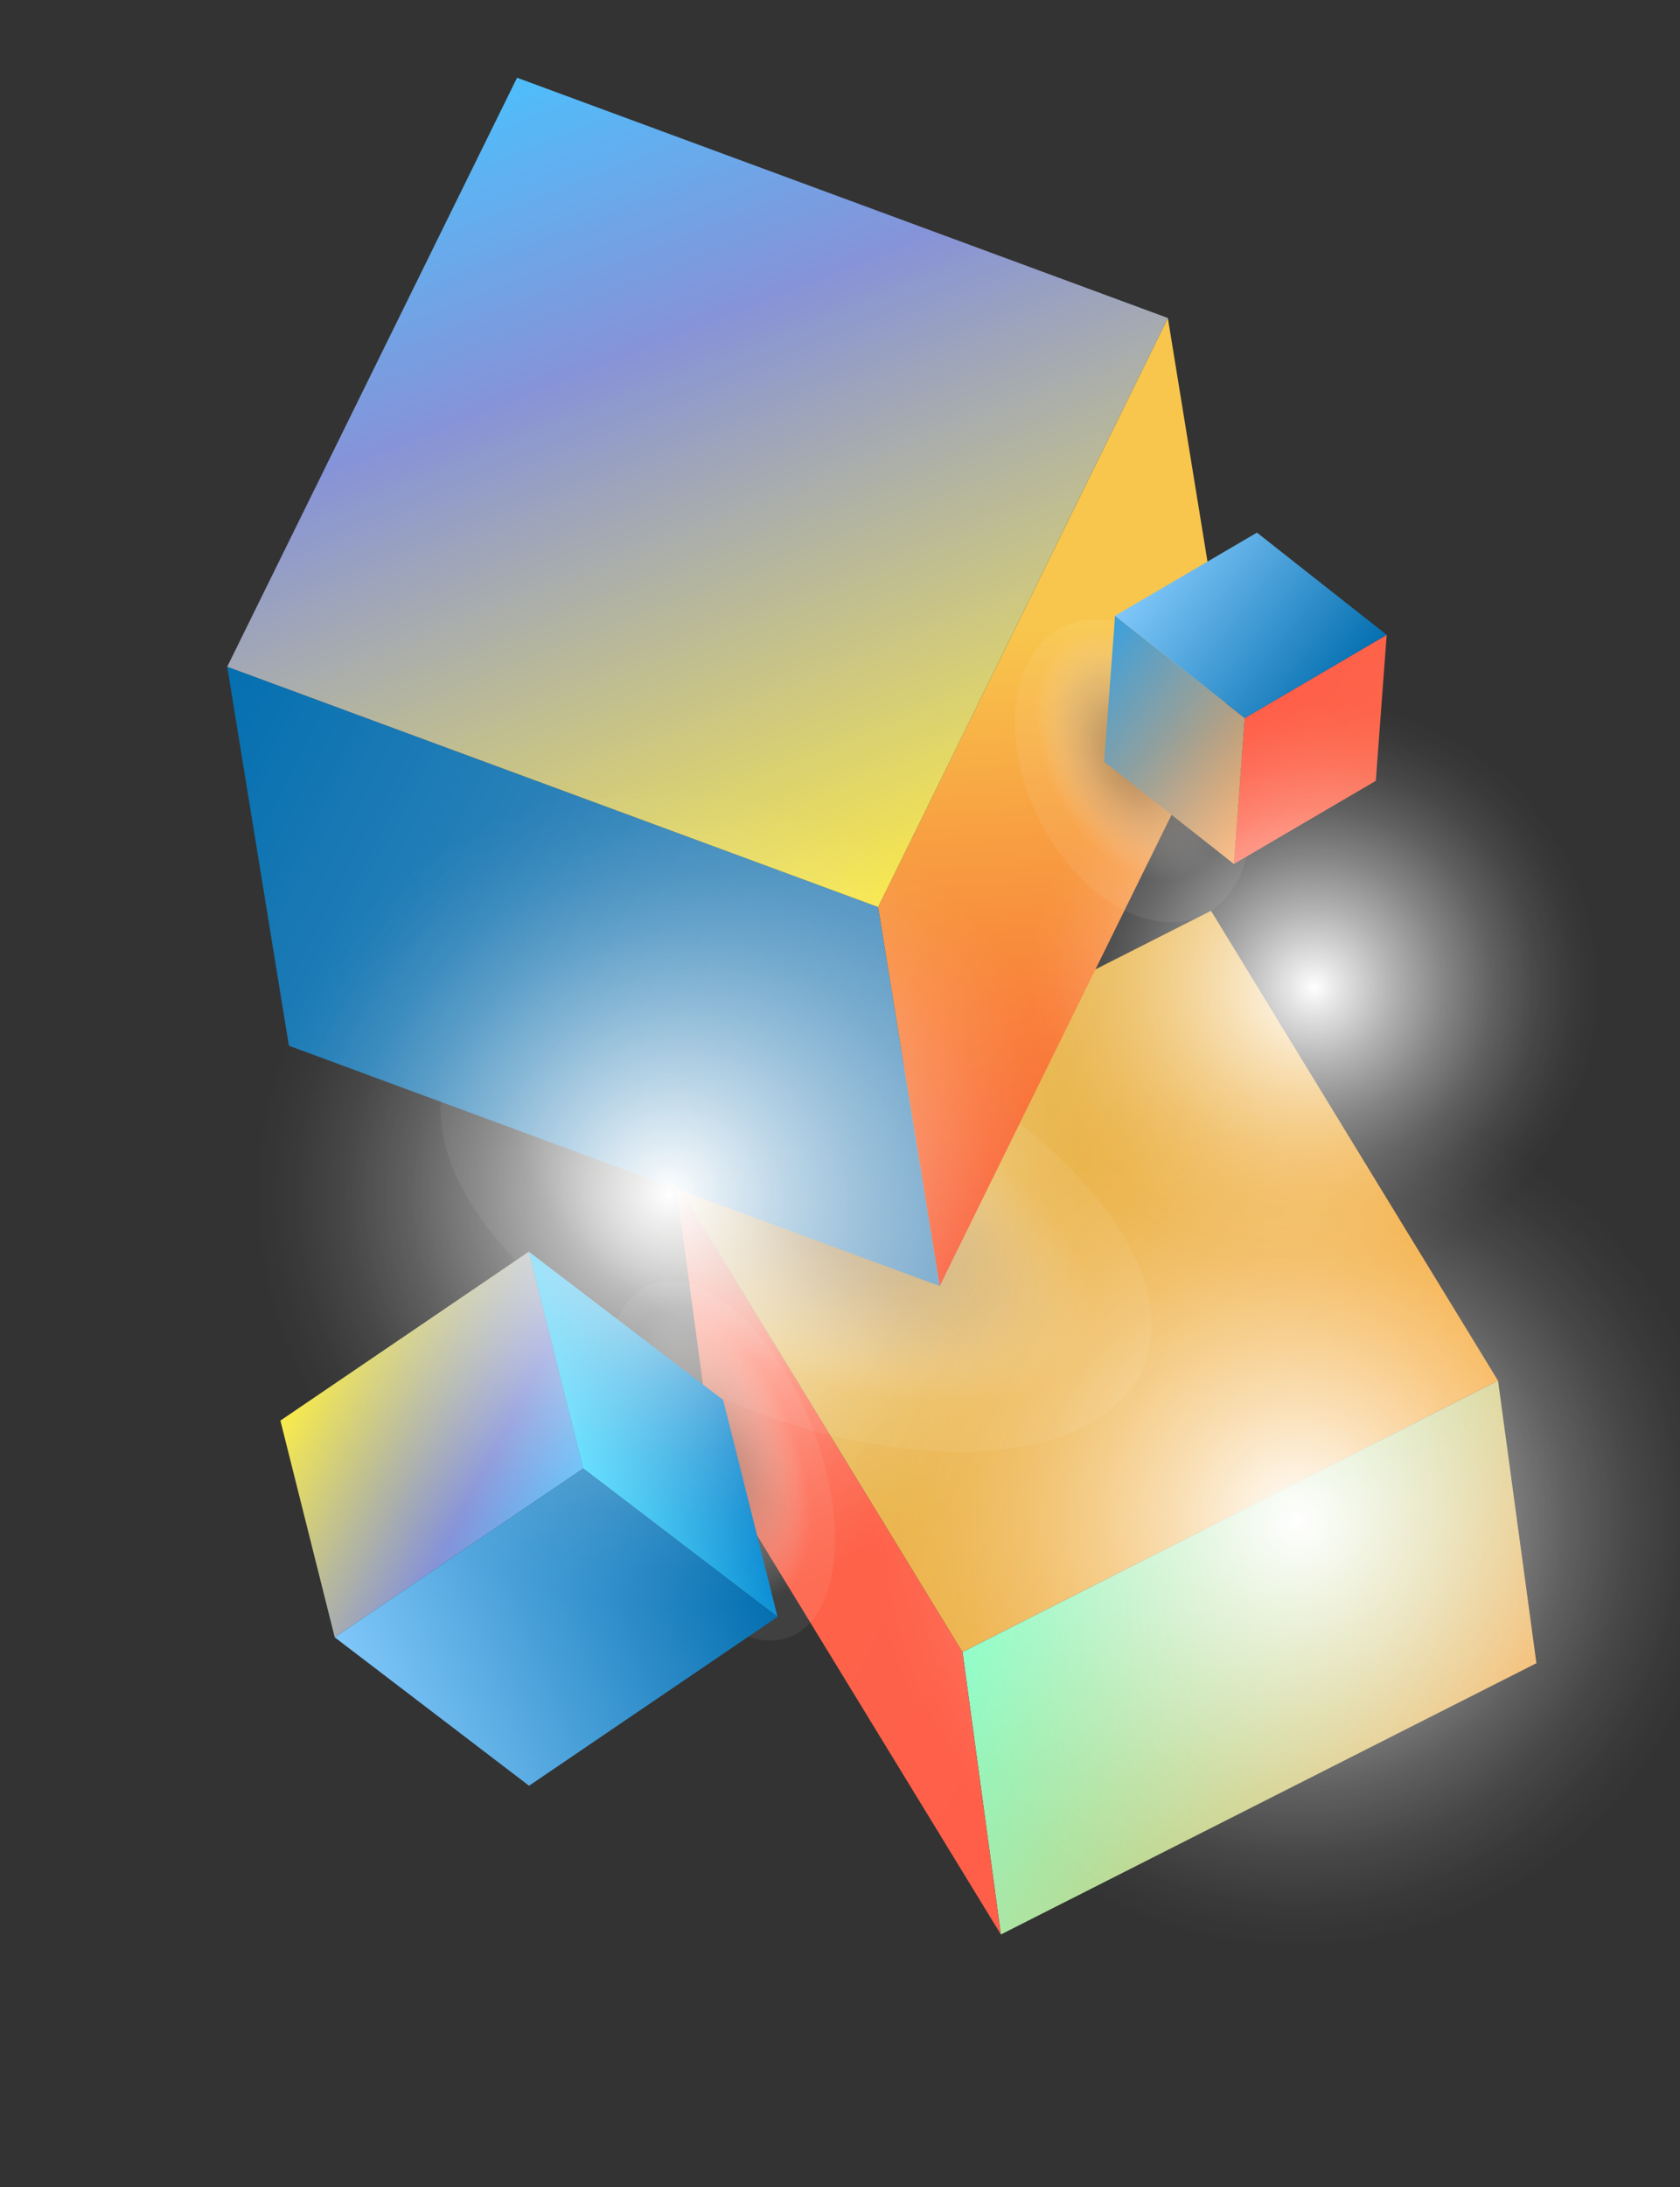
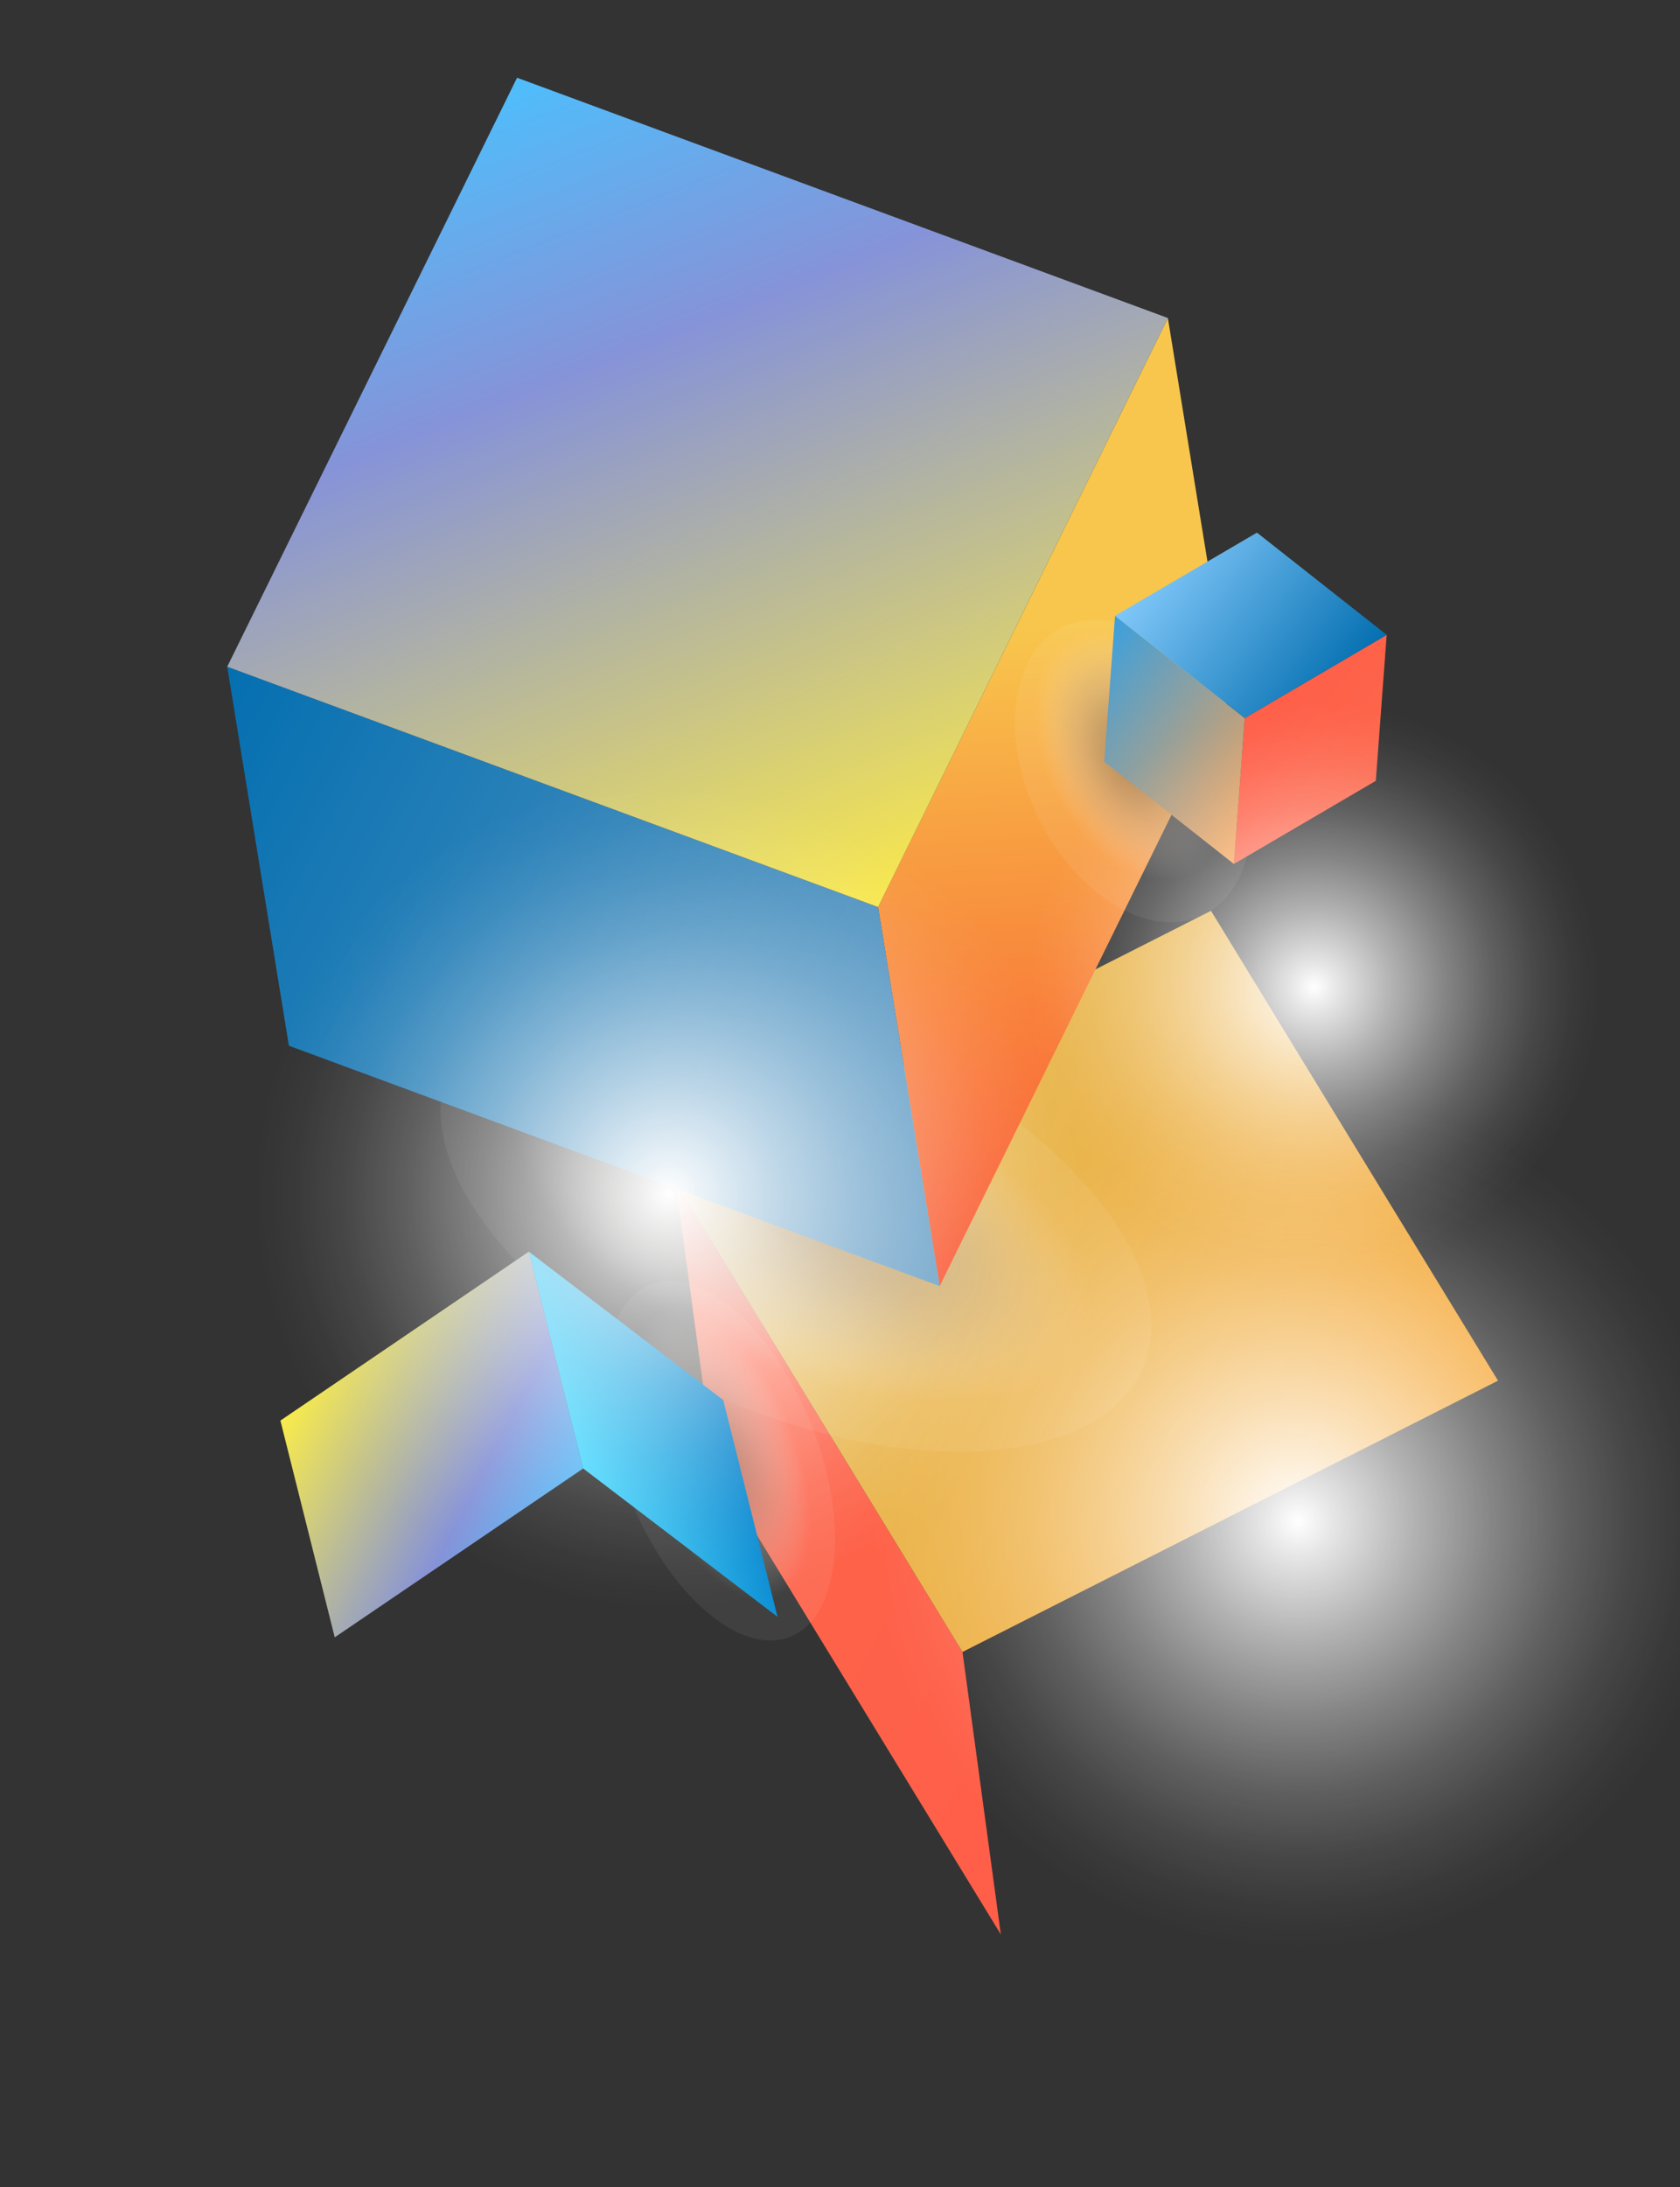
<svg xmlns="http://www.w3.org/2000/svg" width="206" height="268" viewBox="0 0 206 268" fill="none">
  <rect x="0" y="0" width="206" height="268" fill="#333333" stroke="none" />
-   <path d="M183.688 169.172L188.392 203.787L122.727 237.024L118.024 202.409L183.688 169.172Z" fill="url(#paint0_linear_254_889)" />
  <path d="M118.019 202.408L122.723 237.023L87.536 179.461L82.836 144.84L118.019 202.408Z" fill="url(#paint1_linear_254_889)" />
  <path d="M148.494 111.598L183.684 169.169L118.02 202.407L82.836 144.839L148.494 111.598Z" fill="url(#paint2_linear_254_889)" />
  <path style="mix-blend-mode:multiply" opacity="0.64" d="M88.078 171.18C111.563 181.359 134.867 179.768 140.129 167.628C145.39 155.487 130.618 137.394 107.133 127.215C83.648 117.037 60.344 118.627 55.082 130.768C49.82 142.908 64.593 161.001 88.078 171.18Z" fill="url(#paint3_radial_254_889)" />
  <path d="M143.203 38.965L150.759 85.4L115.222 157.577L107.669 111.136L143.203 38.965Z" fill="url(#paint4_linear_254_889)" />
  <path d="M107.671 111.137L115.224 157.578L35.424 128.13L27.862 81.692L107.671 111.137Z" fill="url(#paint5_linear_254_889)" />
  <path d="M143.204 38.965L107.67 111.137L27.861 81.692L63.401 9.524L143.204 38.965Z" fill="url(#paint6_linear_254_889)" />
  <path style="mix-blend-mode:multiply" opacity="0.64" d="M96.897 200.55C103.056 198.103 104.211 186.46 99.478 174.545C94.744 162.63 85.913 154.954 79.754 157.401C73.595 159.848 72.439 171.491 77.173 183.407C81.907 195.322 90.737 202.997 96.897 200.55Z" fill="url(#paint7_radial_254_889)" />
  <path d="M41.045 200.615L34.383 174.059L64.85 153.357L71.514 179.924L41.045 200.615Z" fill="url(#paint8_linear_254_889)" />
  <path d="M71.508 179.926L64.844 153.359L88.676 171.539L95.34 198.105L71.508 179.926Z" fill="url(#paint9_linear_254_889)" />
-   <path d="M64.872 218.801L41.043 200.615L71.512 179.923L95.344 198.103L64.872 218.801Z" fill="url(#paint10_linear_254_889)" />
  <path style="mix-blend-mode:multiply" opacity="0.64" d="M147.564 112.097C154.003 108.952 155.365 98.504 150.605 88.763C145.846 79.022 136.769 73.674 130.33 76.82C123.891 79.966 122.53 90.413 127.289 100.154C132.048 109.896 141.126 115.243 147.564 112.097Z" fill="url(#paint11_radial_254_889)" />
  <path d="M170.034 77.787L168.7 95.674L151.298 105.861L152.629 87.98L170.034 77.787Z" fill="url(#paint12_linear_254_889)" />
  <path d="M152.633 87.981L151.302 105.861L135.392 93.332L136.727 75.445L152.633 87.981Z" fill="url(#paint13_linear_254_889)" />
  <path d="M136.726 75.447L154.127 65.26L170.037 77.789L152.633 87.982L136.726 75.447Z" fill="url(#paint14_linear_254_889)" />
  <path style="mix-blend-mode:overlay" d="M128.765 181.409C148.173 155.619 142.999 118.978 117.208 99.569C91.418 80.161 54.777 85.335 35.368 111.126C15.96 136.917 21.134 173.558 46.925 192.966C72.716 212.374 109.357 207.2 128.765 181.409Z" fill="url(#paint15_radial_254_889)" />
  <path style="mix-blend-mode:overlay" d="M131.392 239.813C160.871 255.161 197.209 243.705 212.557 214.226C227.904 184.748 216.448 148.409 186.969 133.062C157.491 117.715 121.152 129.171 105.805 158.649C90.458 188.128 101.914 224.466 131.392 239.813Z" fill="url(#paint16_radial_254_889)" />
  <path style="mix-blend-mode:overlay" d="M191.573 147.529C206.249 130.719 204.519 105.195 187.709 90.519C170.899 75.843 145.374 77.573 130.698 94.383C116.022 111.193 117.752 136.718 134.562 151.393C151.372 166.069 176.897 164.339 191.573 147.529Z" fill="url(#paint17_radial_254_889)" />
  <defs>
    <linearGradient id="paint0_linear_254_889" x1="125.246" y1="188.537" x2="181.172" y2="217.653" gradientUnits="userSpaceOnUse">
      <stop stop-color="#89FEC6" />
      <stop offset="1" stop-color="#F3B25D" />
    </linearGradient>
    <linearGradient id="paint1_linear_254_889" x1="68.21" y1="172.934" x2="137.349" y2="208.929" gradientUnits="userSpaceOnUse">
      <stop stop-color="#FC674B" />
      <stop offset="1" stop-color="#FF5E48" />
    </linearGradient>
    <linearGradient id="paint2_linear_254_889" x1="88.605" y1="133.759" x2="177.912" y2="180.255" gradientUnits="userSpaceOnUse">
      <stop stop-color="#E2C060" />
      <stop offset="1" stop-color="#F6A532" />
    </linearGradient>
    <radialGradient id="paint3_radial_254_889" cx="0" cy="0" r="1" gradientUnits="userSpaceOnUse" gradientTransform="translate(98.558 149.151) rotate(-156.568) scale(41.312 20.338)">
      <stop stop-color="#897465" />
      <stop offset="0.14" stop-color="#907D6F" stop-opacity="0.94" />
      <stop offset="0.35" stop-color="#A6968B" stop-opacity="0.78" />
      <stop offset="0.61" stop-color="#C9C0B9" stop-opacity="0.51" />
      <stop offset="0.89" stop-color="#FAF9F9" stop-opacity="0.13" />
      <stop offset="0.92" stop-color="white" stop-opacity="0.1" />
    </radialGradient>
    <linearGradient id="paint4_linear_254_889" x1="127.712" y1="76.951" x2="134.655" y2="175.443" gradientUnits="userSpaceOnUse">
      <stop stop-color="#F8C64C" />
      <stop offset="0.22" stop-color="#F8A443" />
      <stop offset="1" stop-color="#FA3526" />
    </linearGradient>
    <linearGradient id="paint5_linear_254_889" x1="21.637" y1="93.649" x2="121.452" y2="145.615" gradientUnits="userSpaceOnUse">
      <stop stop-color="#046FB0" />
      <stop offset="1" stop-color="#699FC6" />
    </linearGradient>
    <linearGradient id="paint6_linear_254_889" x1="63.798" y1="5.39" x2="105.691" y2="111.293" gradientUnits="userSpaceOnUse">
      <stop stop-color="#49C2FF" />
      <stop offset="0.35" stop-color="#8693D8" />
      <stop offset="1" stop-color="#F8E74C" />
    </linearGradient>
    <radialGradient id="paint7_radial_254_889" cx="0" cy="0" r="1" gradientUnits="userSpaceOnUse" gradientTransform="translate(88.251 178.066) rotate(68.323) scale(20.692 10.187)">
      <stop stop-color="#897465" />
      <stop offset="0.14" stop-color="#907D6F" stop-opacity="0.94" />
      <stop offset="0.35" stop-color="#A6968B" stop-opacity="0.78" />
      <stop offset="0.61" stop-color="#C9C0B9" stop-opacity="0.51" />
      <stop offset="0.89" stop-color="#FAF9F9" stop-opacity="0.13" />
      <stop offset="0.92" stop-color="white" stop-opacity="0.1" />
    </radialGradient>
    <linearGradient id="paint8_linear_254_889" x1="71.095" y1="186.537" x2="37.439" y2="168.83" gradientUnits="userSpaceOnUse">
      <stop stop-color="#49C2FF" />
      <stop offset="0.35" stop-color="#8693D8" />
      <stop offset="1" stop-color="#F8EB4C" />
    </linearGradient>
    <linearGradient id="paint9_linear_254_889" x1="88.897" y1="172.101" x2="71.259" y2="179.349" gradientUnits="userSpaceOnUse">
      <stop stop-color="#017FCB" />
      <stop offset="1" stop-color="#48D8FE" />
    </linearGradient>
    <linearGradient id="paint10_linear_254_889" x1="91.851" y1="189.631" x2="44.508" y2="209.084" gradientUnits="userSpaceOnUse">
      <stop stop-color="#046FB0" />
      <stop offset="1" stop-color="#80C7F9" />
    </linearGradient>
    <radialGradient id="paint11_radial_254_889" cx="0" cy="0" r="1" gradientUnits="userSpaceOnUse" gradientTransform="translate(138.778 92.522) rotate(-116.038) scale(17.796 11.44)">
      <stop stop-color="#897465" />
      <stop offset="0.14" stop-color="#907D6F" stop-opacity="0.94" />
      <stop offset="0.35" stop-color="#A6968B" stop-opacity="0.78" />
      <stop offset="0.61" stop-color="#C9C0B9" stop-opacity="0.51" />
      <stop offset="0.89" stop-color="#FAF9F9" stop-opacity="0.13" />
      <stop offset="0.92" stop-color="white" stop-opacity="0.1" />
    </radialGradient>
    <linearGradient id="paint12_linear_254_889" x1="167.661" y1="97.092" x2="153.729" y2="86.562" gradientUnits="userSpaceOnUse">
      <stop stop-color="#FC674B" />
      <stop offset="1" stop-color="#FF5E48" />
    </linearGradient>
    <linearGradient id="paint13_linear_254_889" x1="155.994" y1="99.692" x2="132.086" y2="81.622" gradientUnits="userSpaceOnUse">
      <stop stop-color="#F9A050" />
      <stop offset="1" stop-color="#3BA0DE" />
    </linearGradient>
    <linearGradient id="paint14_linear_254_889" x1="164.574" y1="85.061" x2="142.244" y2="68.183" gradientUnits="userSpaceOnUse">
      <stop stop-color="#046FB0" />
      <stop offset="1" stop-color="#80C7F9" />
    </linearGradient>
    <radialGradient id="paint15_radial_254_889" cx="0" cy="0" r="1" gradientUnits="userSpaceOnUse" gradientTransform="translate(82.043 146.286) rotate(27.503) scale(58.444)">
      <stop stop-color="white" />
      <stop offset="0.07" stop-color="white" stop-opacity="0.88" />
      <stop offset="0.24" stop-color="white" stop-opacity="0.62" />
      <stop offset="0.4" stop-color="white" stop-opacity="0.4" />
      <stop offset="0.55" stop-color="white" stop-opacity="0.22" />
      <stop offset="0.68" stop-color="white" stop-opacity="0.1" />
      <stop offset="0.79" stop-color="white" stop-opacity="0.03" />
      <stop offset="0.87" stop-color="white" stop-opacity="0" />
    </radialGradient>
    <radialGradient id="paint16_radial_254_889" cx="0" cy="0" r="1" gradientUnits="userSpaceOnUse" gradientTransform="translate(159.181 186.438) rotate(27.503) scale(60.176 60.176)">
      <stop stop-color="white" />
      <stop offset="0.07" stop-color="white" stop-opacity="0.88" />
      <stop offset="0.24" stop-color="white" stop-opacity="0.62" />
      <stop offset="0.4" stop-color="white" stop-opacity="0.4" />
      <stop offset="0.55" stop-color="white" stop-opacity="0.22" />
      <stop offset="0.68" stop-color="white" stop-opacity="0.1" />
      <stop offset="0.79" stop-color="white" stop-opacity="0.03" />
      <stop offset="0.87" stop-color="white" stop-opacity="0" />
    </radialGradient>
    <radialGradient id="paint17_radial_254_889" cx="0" cy="0" r="1" gradientUnits="userSpaceOnUse" gradientTransform="translate(161.113 120.968) rotate(27.503) scale(40.405 40.405)">
      <stop stop-color="white" />
      <stop offset="0.07" stop-color="white" stop-opacity="0.88" />
      <stop offset="0.24" stop-color="white" stop-opacity="0.62" />
      <stop offset="0.4" stop-color="white" stop-opacity="0.4" />
      <stop offset="0.55" stop-color="white" stop-opacity="0.22" />
      <stop offset="0.68" stop-color="white" stop-opacity="0.1" />
      <stop offset="0.79" stop-color="white" stop-opacity="0.03" />
      <stop offset="0.87" stop-color="white" stop-opacity="0" />
    </radialGradient>
  </defs>
</svg>